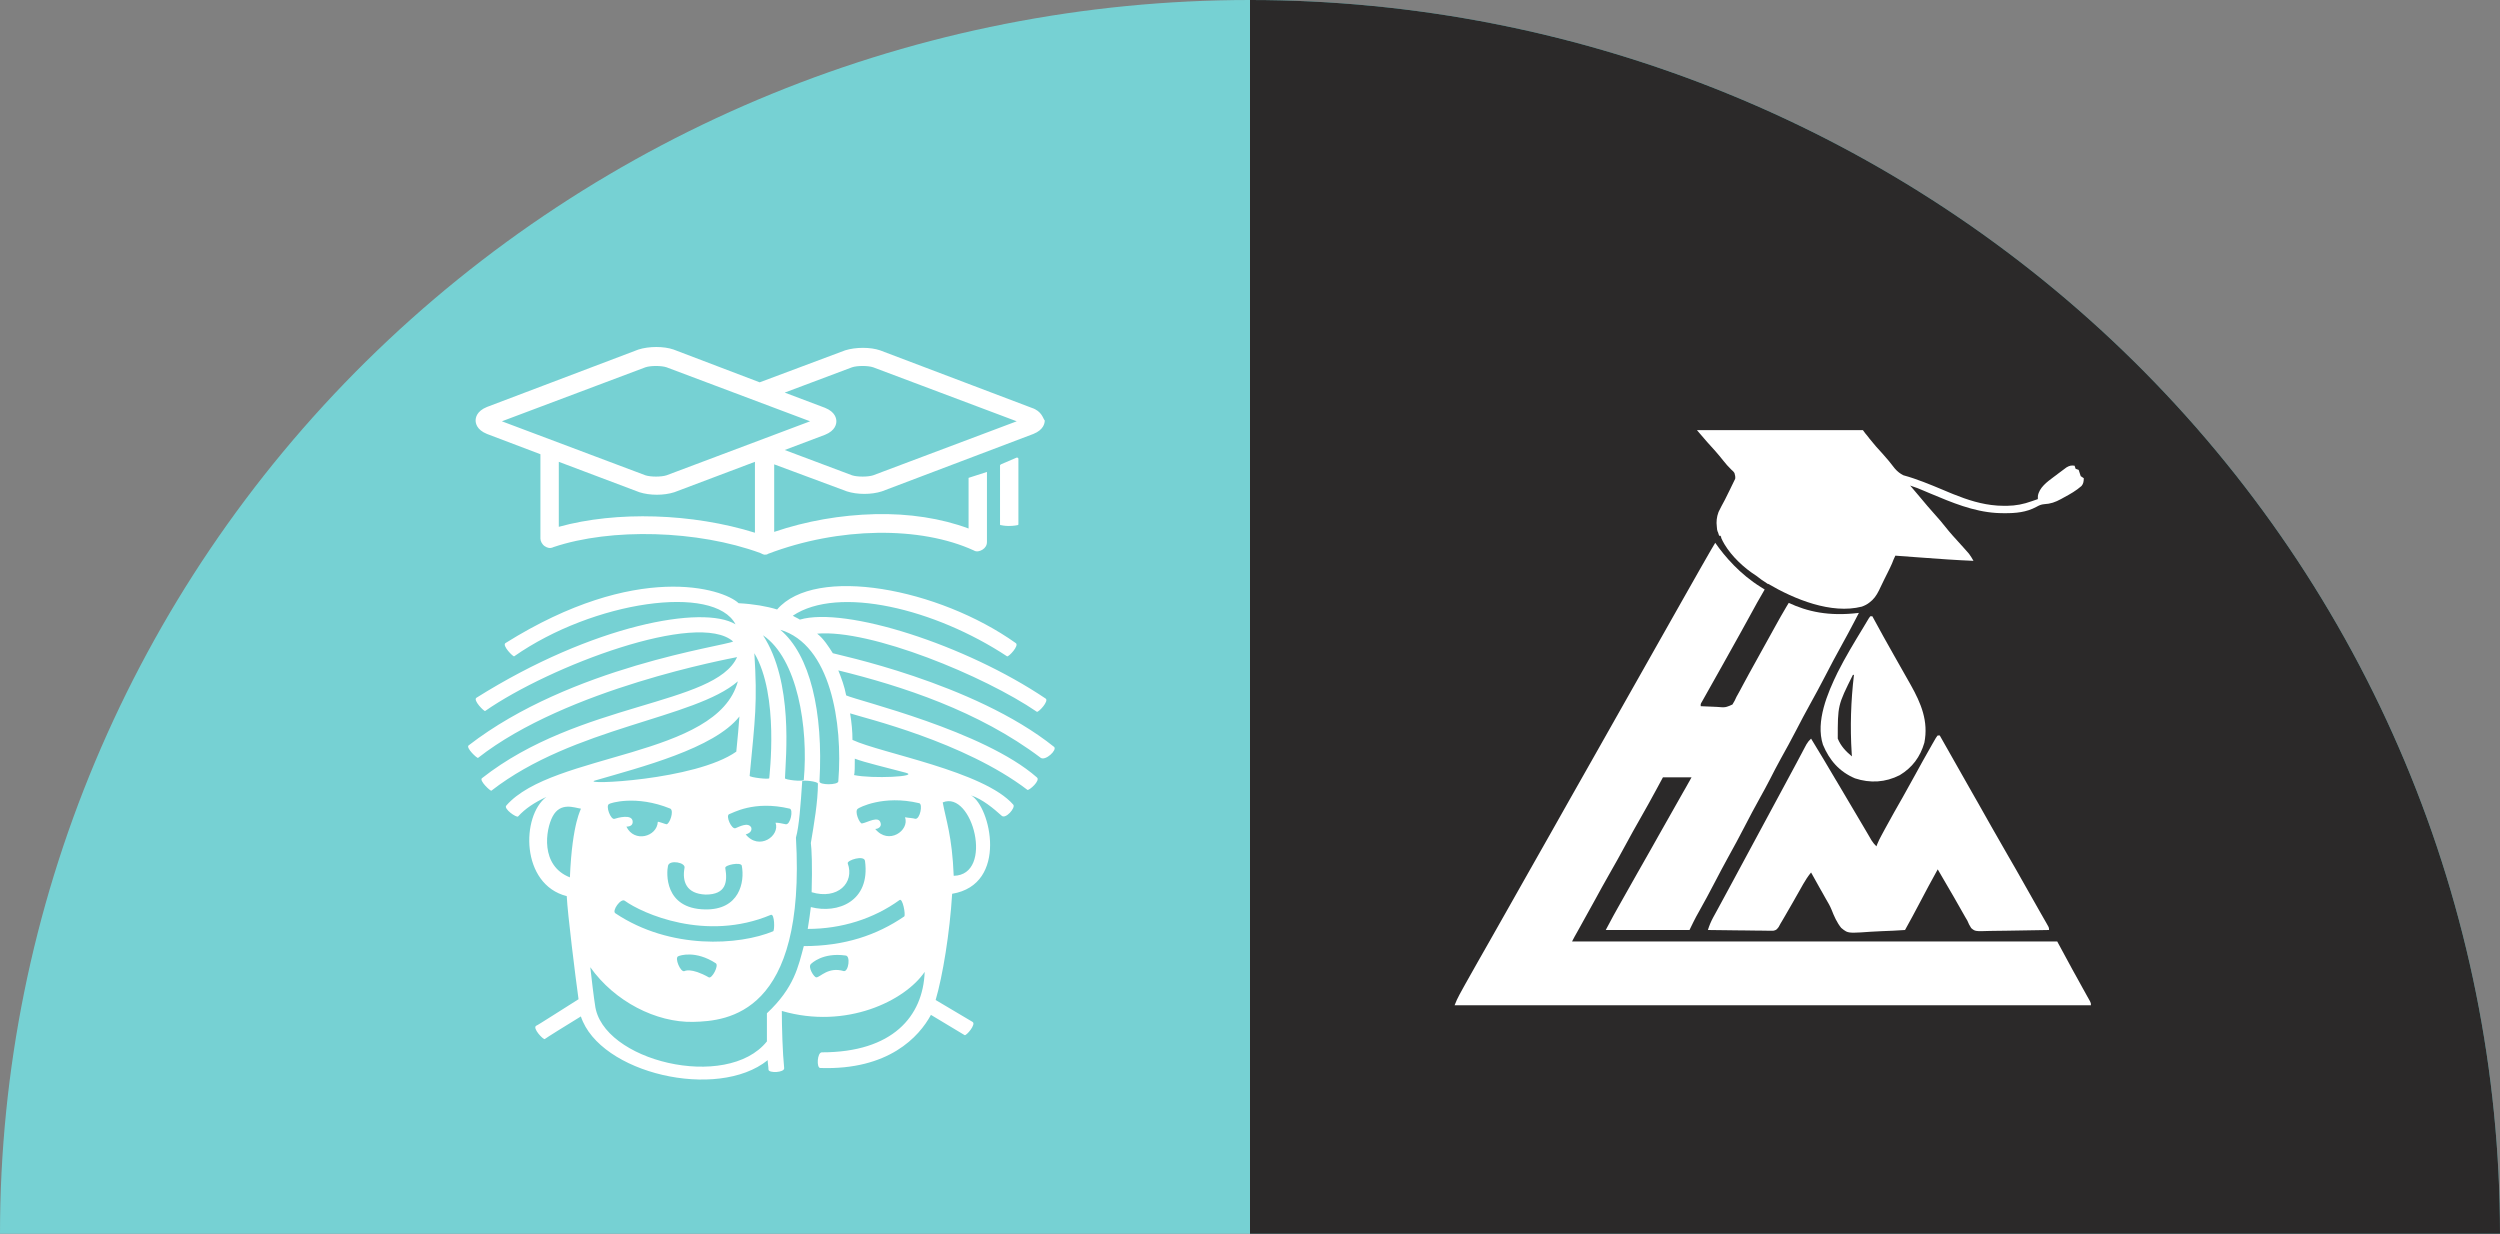
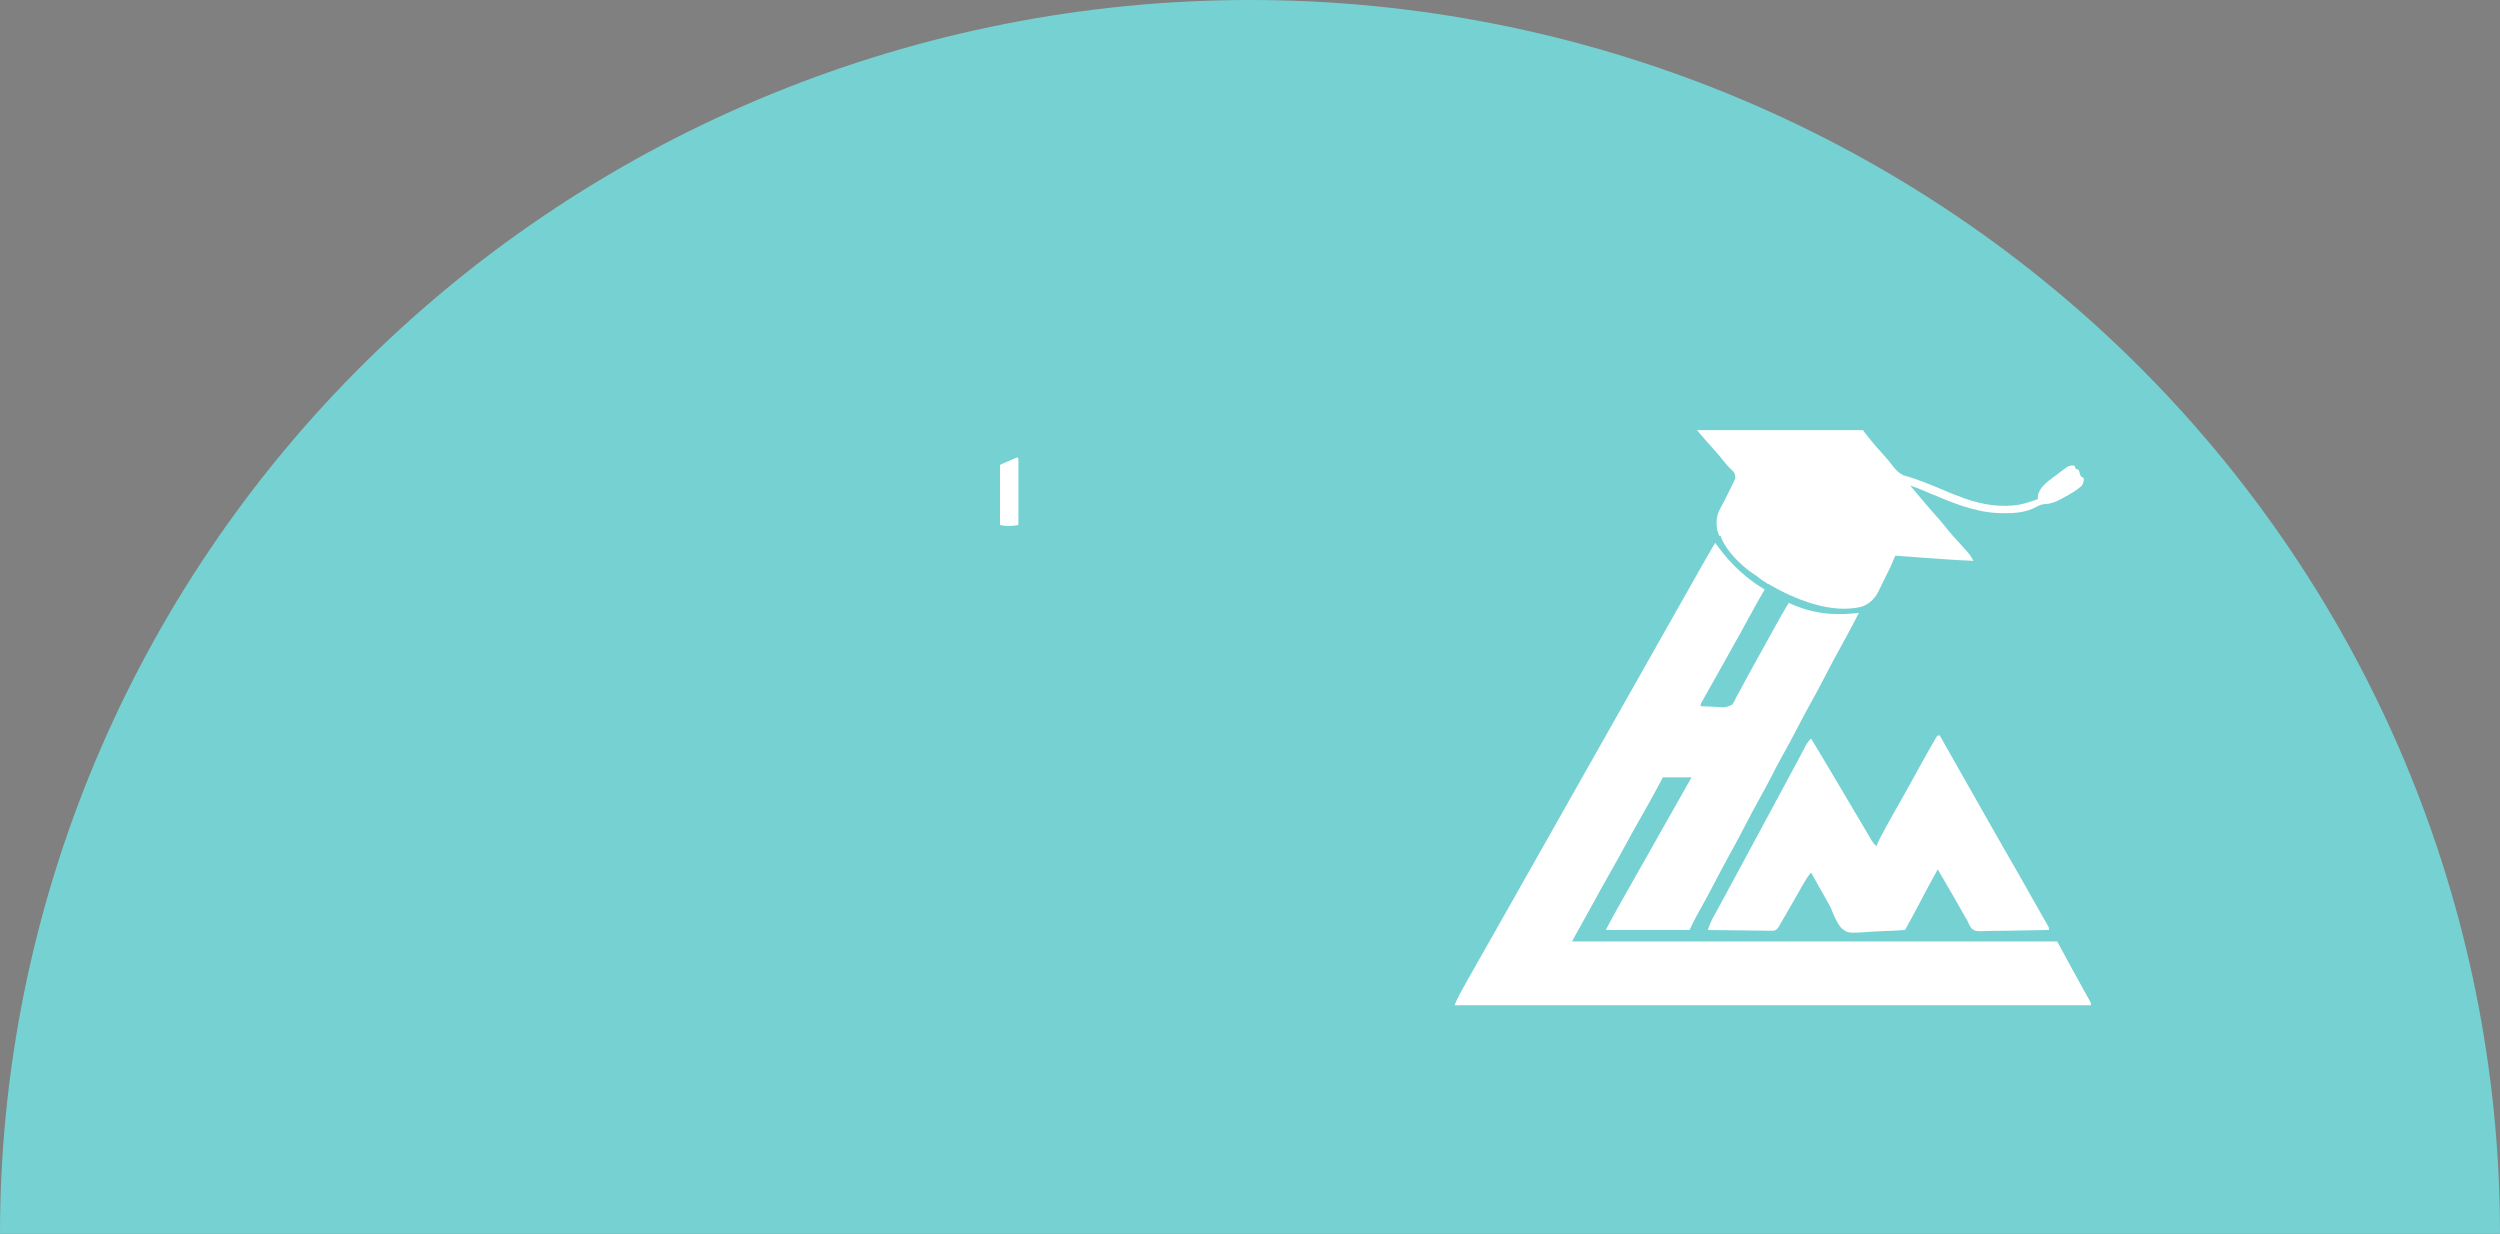
<svg xmlns="http://www.w3.org/2000/svg" width="77" height="38" viewBox="0 0 77 38" fill="none">
  <rect x="0" y="0" width="77" height="38" fill="#808080" stroke="none" />
  <path d="M77 38C77 27.922 72.944 18.256 65.724 11.13C58.504 4.004 48.711 7.60885e-07 38.5 0C28.289 -7.60885e-07 18.497 4.004 11.276 11.13C4.056 18.256 1.54179e-06 27.922 0 38L77 38Z" fill="#76D1D3" />
-   <path d="M77 38C77 33.01 76.004 28.068 74.069 23.458C72.135 18.848 69.299 14.659 65.724 11.13C62.149 7.601 57.904 4.802 53.233 2.893C48.562 0.983 43.556 -2.1813e-07 38.5 0L38.5 38H77Z" fill="#2B2929" />
-   <path d="M32.468 23.006C29.978 21.009 25.675 20.143 25.651 20.119C25.53 19.926 25.361 19.662 25.168 19.517C26.812 19.373 30.317 20.817 31.936 21.923C31.985 21.947 32.323 21.586 32.203 21.514C29.737 19.854 26.038 18.675 24.636 19.084C24.563 19.036 24.491 19.012 24.418 18.964C25.82 18.026 28.794 18.748 31.018 20.215C31.066 20.239 31.405 19.878 31.284 19.806C28.915 18.122 25.119 17.4 23.935 18.772C23.621 18.675 23.21 18.603 22.75 18.579C22.267 18.122 19.608 17.28 15.57 19.806C15.45 19.878 15.812 20.239 15.836 20.215C18.278 18.507 22.001 17.978 22.654 19.229C21.662 18.627 18.278 19.229 14.676 21.49C14.555 21.562 14.918 21.923 14.942 21.899C16.948 20.504 21.493 18.796 22.581 19.758C22.315 19.902 17.577 20.528 14.434 22.958C14.338 23.03 14.7 23.367 14.724 23.343C17.456 21.201 22.484 20.287 22.702 20.239C22.025 21.731 17.843 21.61 14.845 23.968C14.749 24.04 15.111 24.377 15.135 24.353C17.674 22.38 21.396 22.14 22.726 20.985C22.098 23.343 17.021 23.174 15.595 24.81C15.498 24.906 15.909 25.195 15.957 25.147C16.175 24.906 16.465 24.714 16.828 24.546C16.054 25.123 16.03 27.24 17.456 27.601C17.48 28.13 17.722 30.079 17.819 30.776C17.432 31.017 16.538 31.594 16.513 31.594C16.392 31.667 16.731 32.027 16.779 32.003C16.803 31.979 17.456 31.57 17.891 31.306C18.471 33.062 22.098 33.904 23.645 32.653C23.645 32.749 23.669 32.845 23.669 32.942C23.669 33.062 24.177 33.038 24.152 32.894C24.104 32.436 24.08 31.618 24.08 31.137C26.062 31.715 27.875 30.825 28.48 29.934C28.431 31.306 27.488 32.412 25.313 32.412C25.168 32.412 25.143 32.894 25.264 32.894C27.368 32.966 28.31 31.931 28.673 31.258L29.712 31.883C29.761 31.907 30.075 31.546 29.954 31.474L28.818 30.8C29.036 30.055 29.253 28.732 29.326 27.529C31.066 27.24 30.51 24.834 29.906 24.497C30.268 24.618 30.607 24.906 30.849 25.123C30.97 25.243 31.284 24.882 31.211 24.786C30.317 23.752 27.126 23.198 26.256 22.789C26.256 22.525 26.231 22.26 26.183 21.971C26.618 22.116 29.688 22.837 31.646 24.329C31.695 24.353 32.057 24.04 31.936 23.944C30.293 22.501 26.425 21.586 26.062 21.418C26.014 21.153 25.917 20.889 25.82 20.648C27.779 21.129 30.148 21.899 32.057 23.343C32.203 23.439 32.565 23.102 32.468 23.006ZM25.82 24.064C25.82 24.185 25.216 24.185 25.24 24.064C25.361 21.923 24.95 20.167 24.032 19.397C25.579 19.854 25.965 22.26 25.82 24.064ZM24.757 24.016C24.757 24.088 24.152 24.016 24.177 23.968C24.201 23.319 24.442 21.009 23.5 19.566C24.563 20.287 24.902 22.404 24.757 24.016ZM23.234 20.119C24.007 21.418 23.693 23.896 23.693 23.968C23.693 24.016 23.089 23.944 23.089 23.896C23.258 22.116 23.331 21.659 23.234 20.119ZM24.322 24.906C24.442 24.93 24.346 25.412 24.201 25.387C24.08 25.363 23.983 25.339 23.887 25.339C24.032 25.748 23.379 26.206 22.968 25.7C23.137 25.652 23.161 25.556 23.137 25.484C23.04 25.315 22.774 25.46 22.654 25.508C22.533 25.556 22.339 25.123 22.46 25.075C22.557 25.051 23.21 24.642 24.322 24.906ZM18.955 28.13C18.834 28.058 19.124 27.649 19.245 27.745C19.777 28.13 21.735 29.02 23.741 28.178C23.862 28.13 23.862 28.659 23.814 28.683C22.774 29.116 20.647 29.261 18.955 28.13ZM21.832 30.103C21.276 29.79 21.082 29.91 21.082 29.91C20.961 29.959 20.768 29.501 20.889 29.453C20.937 29.429 21.421 29.261 22.049 29.67C22.146 29.742 21.928 30.151 21.832 30.103ZM21.735 27.553C22.363 27.553 22.412 27.168 22.339 26.735C22.315 26.639 22.823 26.542 22.847 26.663C22.944 27.168 22.774 28.034 21.711 28.01C20.454 27.986 20.526 26.879 20.575 26.663C20.623 26.47 21.131 26.566 21.082 26.735C21.01 27.144 21.131 27.529 21.735 27.553ZM20.526 25.387C20.502 25.387 20.26 25.291 20.26 25.315C20.236 25.772 19.535 25.965 19.293 25.46C19.414 25.46 19.487 25.412 19.487 25.315C19.487 25.051 19.003 25.195 18.931 25.219C18.81 25.267 18.641 24.81 18.762 24.762C18.786 24.738 19.584 24.473 20.647 24.906C20.768 24.979 20.623 25.387 20.526 25.387ZM17.553 27.023C16.634 26.663 16.803 25.556 17.021 25.147C17.263 24.69 17.698 24.882 17.891 24.906C17.915 24.906 17.625 25.291 17.553 27.023ZM18.326 24.04C19.729 23.631 22.001 23.054 22.774 22.068C22.75 22.38 22.726 22.693 22.678 23.15C21.421 24.04 17.843 24.185 18.326 24.04ZM25.99 29.91C25.506 29.766 25.264 30.103 25.143 30.103C25.071 30.103 24.878 29.79 24.974 29.694C24.998 29.67 25.337 29.333 26.038 29.429C26.207 29.429 26.135 29.934 25.99 29.91ZM28.189 25.219C28.117 25.195 27.996 25.195 27.875 25.171C28.02 25.58 27.368 26.037 26.957 25.532C27.053 25.532 27.15 25.46 27.126 25.363C27.078 25.099 26.715 25.339 26.546 25.363C26.473 25.363 26.304 24.979 26.425 24.906C26.449 24.882 27.198 24.473 28.31 24.738C28.431 24.762 28.335 25.243 28.189 25.219ZM29.374 26.975C29.326 25.748 29.132 25.243 29.036 24.714C29.954 24.329 30.631 26.951 29.374 26.975ZM26.328 23.367C26.642 23.487 27.271 23.631 27.899 23.8C28.335 23.92 26.86 23.992 26.304 23.872C26.328 23.824 26.328 23.583 26.328 23.367ZM26.11 26.59C26.086 26.494 26.618 26.326 26.642 26.518C26.812 27.769 25.796 28.154 24.974 27.938C24.95 28.154 24.926 28.299 24.878 28.611C25.917 28.611 26.908 28.299 27.706 27.721C27.803 27.649 27.899 28.178 27.851 28.226C27.005 28.804 26.014 29.14 24.757 29.14C24.587 29.766 24.467 30.416 23.621 31.209C23.621 31.402 23.621 31.883 23.621 32.075C22.388 33.615 18.52 32.677 18.326 30.945C18.302 30.825 18.206 30.031 18.181 29.79C18.931 30.849 20.212 31.498 21.348 31.474C22.412 31.45 24.829 31.233 24.515 25.797C24.612 25.46 24.66 24.786 24.708 24.064C24.708 24.016 25.192 24.064 25.192 24.137C25.192 24.69 25.071 25.387 24.974 25.965C24.998 26.133 25.023 26.663 24.998 27.48C25.796 27.721 26.328 27.192 26.11 26.59Z" fill="white" />
  <path d="M31.34 14.094H31.313L30.828 14.302L30.801 14.328V16.148C30.801 16.174 30.801 16.174 30.828 16.174C30.828 16.174 30.936 16.2 31.07 16.2C31.232 16.2 31.34 16.174 31.34 16.174C31.367 16.174 31.367 16.148 31.367 16.148V14.12C31.34 14.094 31.34 14.094 31.34 14.094Z" fill="white" />
-   <path d="M31.773 12.56L27.108 10.791C26.811 10.688 26.353 10.688 26.029 10.791L23.387 11.78L23.683 11.884L20.744 10.765C20.447 10.662 19.989 10.662 19.665 10.765L15 12.534C14.676 12.664 14.649 12.872 14.649 12.95C14.649 13.028 14.676 13.236 15 13.366L16.645 13.99C16.645 14.016 16.645 14.042 16.645 14.068V16.59C16.645 16.668 16.699 16.772 16.78 16.824C16.861 16.876 16.942 16.902 17.049 16.85C18.829 16.252 21.499 16.33 23.414 17.032C23.468 17.058 23.521 17.084 23.548 17.084C23.575 17.084 23.629 17.084 23.656 17.058C25.841 16.226 28.349 16.2 29.994 16.954C30.074 17.006 30.182 16.98 30.263 16.928C30.344 16.876 30.398 16.798 30.398 16.694V14.536L29.832 14.718V16.278C28.996 15.966 27.998 15.81 26.946 15.836C25.895 15.862 24.843 16.044 23.845 16.382V14.302L26.083 15.134C26.245 15.186 26.434 15.212 26.623 15.212C26.811 15.212 27 15.186 27.162 15.134L31.827 13.366C32.151 13.236 32.178 13.028 32.178 12.95C32.124 12.898 32.097 12.664 31.773 12.56ZM19.881 11.312C20.043 11.259 20.366 11.259 20.528 11.312L24.951 12.976L20.528 14.64C20.366 14.692 20.043 14.692 19.881 14.64L15.458 12.976L19.881 11.312ZM17.211 16.226V14.224L19.692 15.16C19.854 15.212 20.043 15.238 20.232 15.238C20.42 15.238 20.609 15.212 20.771 15.16L23.252 14.224V16.408C21.337 15.81 18.991 15.732 17.211 16.226ZM26.892 14.64C26.73 14.692 26.407 14.692 26.245 14.64L24.169 13.86L25.409 13.392C25.733 13.262 25.76 13.054 25.76 12.976C25.76 12.898 25.733 12.69 25.409 12.56L24.169 12.092L26.245 11.312C26.407 11.259 26.73 11.259 26.892 11.312L31.315 12.976L26.892 14.64Z" fill="white" />
  <g clip-path="url(#clip0_225_1914)">
    <path d="M51.816 12.668C52.111 12.662 52.402 12.681 52.696 12.706C52.745 12.71 52.794 12.714 52.843 12.718C53.004 12.731 53.164 12.745 53.324 12.758L53.407 12.766C53.666 12.788 53.924 12.81 54.183 12.832C54.512 12.861 54.841 12.889 55.171 12.916C55.403 12.936 55.636 12.956 55.868 12.976C56.007 12.988 56.145 13 56.284 13.011C56.414 13.022 56.544 13.033 56.674 13.045C56.722 13.05 56.769 13.053 56.817 13.057C57.081 13.077 57.173 13.084 57.244 13.126C57.245 13.126 57.245 13.126 57.245 13.127C57.283 13.149 57.315 13.181 57.364 13.23C57.364 13.23 57.364 13.23 57.364 13.23C57.393 13.267 57.421 13.305 57.448 13.344L57.517 13.428L57.578 13.507C57.708 13.673 57.846 13.827 57.989 13.981C58.12 14.125 58.242 14.274 58.36 14.43C58.443 14.527 58.529 14.59 58.623 14.638C58.623 14.638 58.623 14.638 58.623 14.638C59.039 14.752 59.445 14.921 59.844 15.088C59.89 15.107 59.935 15.126 59.98 15.145C59.982 15.146 59.983 15.146 59.984 15.147C60.006 15.156 60.028 15.165 60.049 15.174C60.049 15.174 60.049 15.174 60.049 15.174C60.086 15.189 60.124 15.204 60.161 15.22C60.602 15.398 61.039 15.538 61.506 15.571C61.515 15.572 61.524 15.572 61.533 15.573C61.594 15.577 61.656 15.579 61.719 15.579L61.818 15.579C62.089 15.575 62.321 15.53 62.576 15.438L62.765 15.373L62.767 15.277C62.804 15.023 63.051 14.84 63.254 14.69C63.26 14.685 63.267 14.68 63.274 14.675C63.279 14.672 63.283 14.668 63.288 14.665C63.303 14.654 63.317 14.643 63.331 14.633L63.383 14.593C63.437 14.552 63.491 14.512 63.545 14.472L63.646 14.397C63.742 14.341 63.789 14.33 63.897 14.343L63.929 14.439L64.023 14.472C64.045 14.536 64.066 14.6 64.086 14.665L64.181 14.729C64.178 14.823 64.172 14.895 64.111 14.968C63.946 15.113 63.765 15.216 63.573 15.319L63.479 15.371C63.302 15.467 63.158 15.519 62.958 15.529C62.868 15.536 62.801 15.567 62.722 15.611C62.413 15.779 62.084 15.809 61.74 15.806L61.623 15.805C61.576 15.804 61.529 15.802 61.483 15.799C60.774 15.754 60.116 15.477 59.462 15.203C59.389 15.172 59.315 15.141 59.242 15.11C59.182 15.086 59.123 15.061 59.063 15.036C59.058 15.034 59.052 15.032 59.047 15.03C58.976 15.003 58.904 14.979 58.832 14.955L58.867 14.995C58.959 15.102 59.049 15.208 59.139 15.316C59.293 15.501 59.447 15.685 59.609 15.863C59.715 15.979 59.816 16.099 59.914 16.223C60.061 16.41 60.221 16.584 60.381 16.759L60.381 16.76L60.381 16.76C60.386 16.765 60.392 16.771 60.397 16.777L60.398 16.779C60.404 16.784 60.409 16.79 60.414 16.796C60.417 16.799 60.42 16.802 60.423 16.805C60.482 16.87 60.54 16.936 60.598 17.002L60.645 17.056C60.694 17.12 60.734 17.189 60.774 17.258L60.783 17.274C60.254 17.252 59.727 17.215 59.2 17.175C59.118 17.169 59.036 17.163 58.954 17.157C58.762 17.143 58.569 17.128 58.377 17.114C58.358 17.155 58.339 17.197 58.32 17.238C58.318 17.243 58.317 17.247 58.315 17.251C58.289 17.324 58.259 17.393 58.224 17.464L58.182 17.552C58.135 17.647 58.087 17.742 58.04 17.837C58.04 17.837 58.04 17.837 58.04 17.837C58 17.922 57.959 18.005 57.918 18.089L57.873 18.184C57.792 18.348 57.704 18.467 57.577 18.559C57.513 18.61 57.437 18.651 57.345 18.684C56.401 18.924 55.267 18.456 54.459 17.982L54.456 17.988L54.444 17.982C54.32 17.905 54.202 17.821 54.09 17.731C53.716 17.495 53.337 17.136 53.116 16.767C53.075 16.7 53.041 16.632 53.012 16.565V16.538C53.004 16.525 52.995 16.513 52.987 16.501H52.949C52.938 16.469 52.928 16.439 52.919 16.408C52.917 16.4 52.914 16.393 52.912 16.386C52.909 16.38 52.905 16.374 52.901 16.368L52.886 16.308C52.882 16.277 52.88 16.248 52.878 16.22C52.859 16.073 52.872 15.927 52.93 15.772C52.937 15.758 52.943 15.745 52.95 15.731C52.996 15.635 53.047 15.541 53.098 15.447C53.108 15.428 53.118 15.41 53.128 15.391C53.184 15.283 53.237 15.173 53.29 15.064L53.29 15.064L53.29 15.064C53.302 15.038 53.314 15.012 53.327 14.987C53.357 14.925 53.387 14.863 53.417 14.802L53.443 14.748C53.444 14.745 53.444 14.741 53.445 14.738C53.452 14.681 53.44 14.634 53.421 14.568C53.401 14.541 53.391 14.528 53.38 14.515C53.368 14.503 53.354 14.491 53.327 14.467C53.232 14.376 53.15 14.281 53.069 14.178C52.916 13.982 52.75 13.8 52.583 13.617L52.581 13.615C52.492 13.516 52.406 13.414 52.32 13.312L52.227 13.202C52.193 13.161 52.159 13.121 52.125 13.08L52.076 13.022C51.847 12.748 51.82 12.716 51.817 12.682C51.816 12.678 51.816 12.673 51.816 12.668Z" fill="white" />
    <path d="M55.093 18.569C55.662 18.834 56.317 18.991 57.254 18.877C57.251 18.883 57.248 18.888 57.245 18.894C57.243 18.899 57.24 18.903 57.238 18.908L57.189 19.001L57.137 19.102C57 19.365 56.86 19.627 56.715 19.887C56.544 20.193 56.381 20.503 56.22 20.815C56.066 21.112 55.908 21.407 55.745 21.699C55.6 21.958 55.463 22.221 55.326 22.485C55.173 22.779 55.016 23.07 54.854 23.358C54.737 23.57 54.625 23.784 54.516 24C54.416 24.196 54.31 24.388 54.204 24.579C54.042 24.869 53.888 25.161 53.736 25.455C53.571 25.773 53.403 26.089 53.228 26.401C53.084 26.661 52.946 26.924 52.809 27.187C52.654 27.486 52.494 27.782 52.329 28.076L52.282 28.16L52.242 28.232C52.184 28.34 52.131 28.45 52.077 28.561L52.077 28.561C52.064 28.588 52.05 28.616 52.037 28.644H49.457C49.608 28.36 49.652 28.278 49.697 28.196C49.715 28.164 49.733 28.131 49.759 28.085L49.759 28.085L49.819 27.977C49.84 27.94 49.861 27.902 49.882 27.865L49.915 27.806C50.083 27.504 50.254 27.203 50.425 26.902C50.559 26.669 50.691 26.434 50.824 26.2L50.883 26.095C50.942 25.989 51.002 25.883 51.062 25.777C51.317 25.324 51.572 24.87 51.83 24.419L51.927 24.25C51.977 24.161 52.026 24.073 52.076 23.984L52.076 23.983L52.1 23.941H51.219L51.01 24.328C50.852 24.62 50.692 24.91 50.527 25.197C50.371 25.469 50.219 25.743 50.07 26.019C49.904 26.328 49.732 26.635 49.557 26.94C49.41 27.198 49.266 27.458 49.124 27.72C48.955 28.031 48.782 28.34 48.61 28.648L48.493 28.856C48.467 28.903 48.442 28.95 48.419 28.998H63.363L63.834 29.868C63.915 30.013 63.955 30.086 63.995 30.158C64.035 30.231 64.075 30.304 64.155 30.449L64.2 30.529C64.23 30.584 64.26 30.638 64.29 30.692L64.334 30.77L64.373 30.84C64.387 30.87 64.394 30.884 64.397 30.899C64.401 30.915 64.401 30.931 64.401 30.963H44.801C44.847 30.843 44.894 30.741 44.955 30.629L45.01 30.529L45.068 30.423L45.129 30.313C45.249 30.095 45.371 29.877 45.496 29.661C45.615 29.457 45.731 29.251 45.847 29.044C46.001 28.771 46.155 28.498 46.311 28.225C46.543 27.818 46.773 27.41 47.003 27.001C47.251 26.561 47.499 26.12 47.75 25.682C47.955 25.321 48.159 24.959 48.362 24.597L48.387 24.553C48.635 24.113 48.883 23.673 49.134 23.234C49.34 22.873 49.543 22.511 49.747 22.149L49.772 22.105C50.019 21.665 50.268 21.225 50.518 20.786C50.724 20.425 50.928 20.063 51.131 19.701L51.156 19.657C51.386 19.249 51.616 18.84 51.848 18.433C52.022 18.128 52.196 17.823 52.367 17.517C52.462 17.348 52.557 17.18 52.655 17.014L52.709 16.921C52.742 16.864 52.776 16.807 52.81 16.751C52.812 16.748 52.813 16.745 52.815 16.742L52.818 16.737L52.822 16.73C52.825 16.726 52.827 16.722 52.829 16.718C53.131 17.152 53.595 17.684 54.228 18.079C54.27 18.105 54.311 18.131 54.352 18.157C54.194 18.422 54.046 18.694 53.898 18.965L53.898 18.965L53.879 19C53.781 19.18 53.682 19.36 53.582 19.538L53.536 19.62C53.505 19.677 53.473 19.734 53.441 19.791C53.385 19.892 53.328 19.993 53.272 20.094L53.241 20.149C53.188 20.244 53.135 20.338 53.083 20.433C52.981 20.614 52.88 20.796 52.778 20.976C52.731 21.06 52.684 21.144 52.637 21.227C52.614 21.268 52.592 21.308 52.569 21.348C52.538 21.403 52.507 21.459 52.475 21.515L52.421 21.611C52.398 21.649 52.387 21.667 52.383 21.686C52.379 21.702 52.381 21.719 52.383 21.751C52.509 21.758 52.636 21.763 52.762 21.767C52.805 21.768 52.848 21.77 52.891 21.773C53.018 21.784 53.08 21.789 53.14 21.779C53.197 21.77 53.252 21.746 53.359 21.699C53.41 21.622 53.447 21.546 53.484 21.461C53.518 21.398 53.553 21.336 53.588 21.274C53.625 21.204 53.663 21.134 53.7 21.064C53.742 20.987 53.784 20.909 53.826 20.832L53.858 20.772C53.974 20.558 54.092 20.345 54.212 20.132C54.384 19.824 54.556 19.516 54.725 19.206C54.803 19.064 54.882 18.924 54.965 18.785L55.01 18.707C55.037 18.661 55.065 18.615 55.093 18.569Z" fill="white" />
    <path d="M59.745 22.653H59.682C59.676 22.659 59.671 22.664 59.666 22.669C59.643 22.695 59.624 22.727 59.513 22.922L59.456 23.023C59.297 23.301 59.142 23.58 58.989 23.861C58.864 24.092 58.736 24.322 58.606 24.551C58.434 24.849 58.266 25.149 58.101 25.451L58.069 25.509C58.049 25.547 58.028 25.584 58.008 25.622L57.951 25.727C57.902 25.817 57.858 25.903 57.82 25.998L57.794 26.067C57.735 26.012 57.693 25.959 57.648 25.891L57.592 25.795C57.56 25.74 57.527 25.685 57.495 25.629C57.488 25.618 57.481 25.607 57.475 25.595C57.458 25.567 57.441 25.538 57.424 25.509C57.375 25.426 57.326 25.342 57.276 25.258C57.172 25.081 57.068 24.905 56.963 24.729C56.908 24.636 56.853 24.543 56.798 24.45L56.765 24.394C56.696 24.278 56.628 24.163 56.56 24.048L56.557 24.043L56.556 24.043C56.3 23.61 56.045 23.177 55.781 22.749C55.72 22.805 55.68 22.856 55.637 22.928L55.584 23.027C55.554 23.084 55.523 23.142 55.493 23.199C55.471 23.241 55.449 23.282 55.427 23.323C55.38 23.41 55.334 23.497 55.288 23.584C55.19 23.767 55.092 23.95 54.993 24.132C54.941 24.229 54.889 24.326 54.837 24.422L53.533 26.841C53.486 26.93 53.438 27.018 53.39 27.107L53.389 27.11L53.388 27.111L53.388 27.111C53.292 27.289 53.196 27.468 53.099 27.645C53.052 27.732 53.005 27.818 52.958 27.905C52.935 27.947 52.913 27.988 52.89 28.03L52.825 28.149L52.764 28.26C52.696 28.386 52.646 28.507 52.603 28.644C52.851 28.648 53.098 28.651 53.346 28.653L53.376 28.654C53.492 28.654 53.609 28.655 53.725 28.657C53.849 28.659 53.972 28.661 54.096 28.662C54.143 28.662 54.19 28.662 54.237 28.663C54.305 28.664 54.373 28.666 54.441 28.666L54.503 28.666L54.616 28.667C54.66 28.656 54.683 28.651 54.703 28.638C54.726 28.624 54.744 28.601 54.783 28.552L54.837 28.451L54.892 28.359L54.953 28.255C55.042 28.103 55.13 27.95 55.218 27.796C55.241 27.754 55.265 27.713 55.289 27.671L55.296 27.658C55.342 27.578 55.387 27.498 55.433 27.417C55.456 27.376 55.479 27.335 55.502 27.295L55.535 27.236C55.609 27.106 55.686 26.988 55.781 26.872C55.875 27.042 55.97 27.211 56.065 27.381L56.125 27.486C56.163 27.555 56.201 27.623 56.24 27.691C56.305 27.799 56.366 27.905 56.414 28.024C56.492 28.224 56.575 28.412 56.709 28.579C56.769 28.628 56.811 28.663 56.858 28.687C56.973 28.744 57.12 28.733 57.625 28.697C57.736 28.689 57.846 28.684 57.958 28.68C58.197 28.673 58.436 28.66 58.675 28.644C58.828 28.368 58.979 28.091 59.125 27.811C59.307 27.464 59.491 27.118 59.682 26.776C59.843 27.049 60.004 27.323 60.161 27.598L60.206 27.676L60.206 27.677C60.262 27.774 60.317 27.872 60.373 27.97C60.395 28.009 60.417 28.048 60.44 28.088L60.472 28.144L60.529 28.245L60.594 28.354C60.628 28.438 60.663 28.51 60.713 28.585C60.749 28.615 60.774 28.637 60.803 28.651C60.87 28.685 60.954 28.683 61.234 28.674C61.285 28.673 61.337 28.672 61.388 28.671C61.523 28.671 61.657 28.669 61.792 28.666C61.931 28.662 62.071 28.66 62.21 28.659C62.51 28.656 62.811 28.651 63.111 28.644C63.111 28.622 63.111 28.607 63.108 28.592C63.103 28.559 63.085 28.527 63.025 28.423L63.025 28.423C62.997 28.375 62.969 28.326 62.941 28.277C62.908 28.218 62.875 28.16 62.841 28.102C62.684 27.826 62.526 27.549 62.371 27.272C62.19 26.949 62.007 26.628 61.821 26.309C61.655 26.023 61.491 25.737 61.329 25.449C61.197 25.213 61.064 24.977 60.93 24.742L60.875 24.646C60.803 24.518 60.73 24.391 60.657 24.263C60.363 23.749 60.071 23.234 59.781 22.717L59.745 22.653Z" fill="white" />
-     <path fill-rule="evenodd" clip-rule="evenodd" d="M57.605 18.981H57.668L57.702 19.043C57.906 19.419 58.112 19.795 58.325 20.167C58.48 20.438 58.634 20.71 58.787 20.983C58.795 20.997 58.803 21.011 58.811 21.025C58.825 21.05 58.839 21.075 58.853 21.1C59.167 21.66 59.402 22.213 59.27 22.877C59.141 23.317 58.899 23.641 58.512 23.875C58.07 24.101 57.599 24.127 57.133 23.973C56.654 23.769 56.346 23.419 56.146 22.935C55.915 22.221 56.289 21.345 56.598 20.712C56.836 20.239 57.11 19.787 57.385 19.335L57.448 19.23L57.507 19.131L57.56 19.043L57.605 18.981ZM57.07 20.785C56.834 21.259 56.717 21.493 56.659 21.741C56.603 21.984 56.603 22.241 56.603 22.749C56.7 22.984 56.849 23.138 57.039 23.297L57.032 23.196C56.981 22.384 57.007 21.591 57.102 20.785H57.07Z" fill="white" />
  </g>
  <defs>
    <clipPath id="clip0_225_1914">
      <rect width="22.252" height="18.709" fill="white" transform="translate(44.152 13.248)" />
    </clipPath>
  </defs>
</svg>